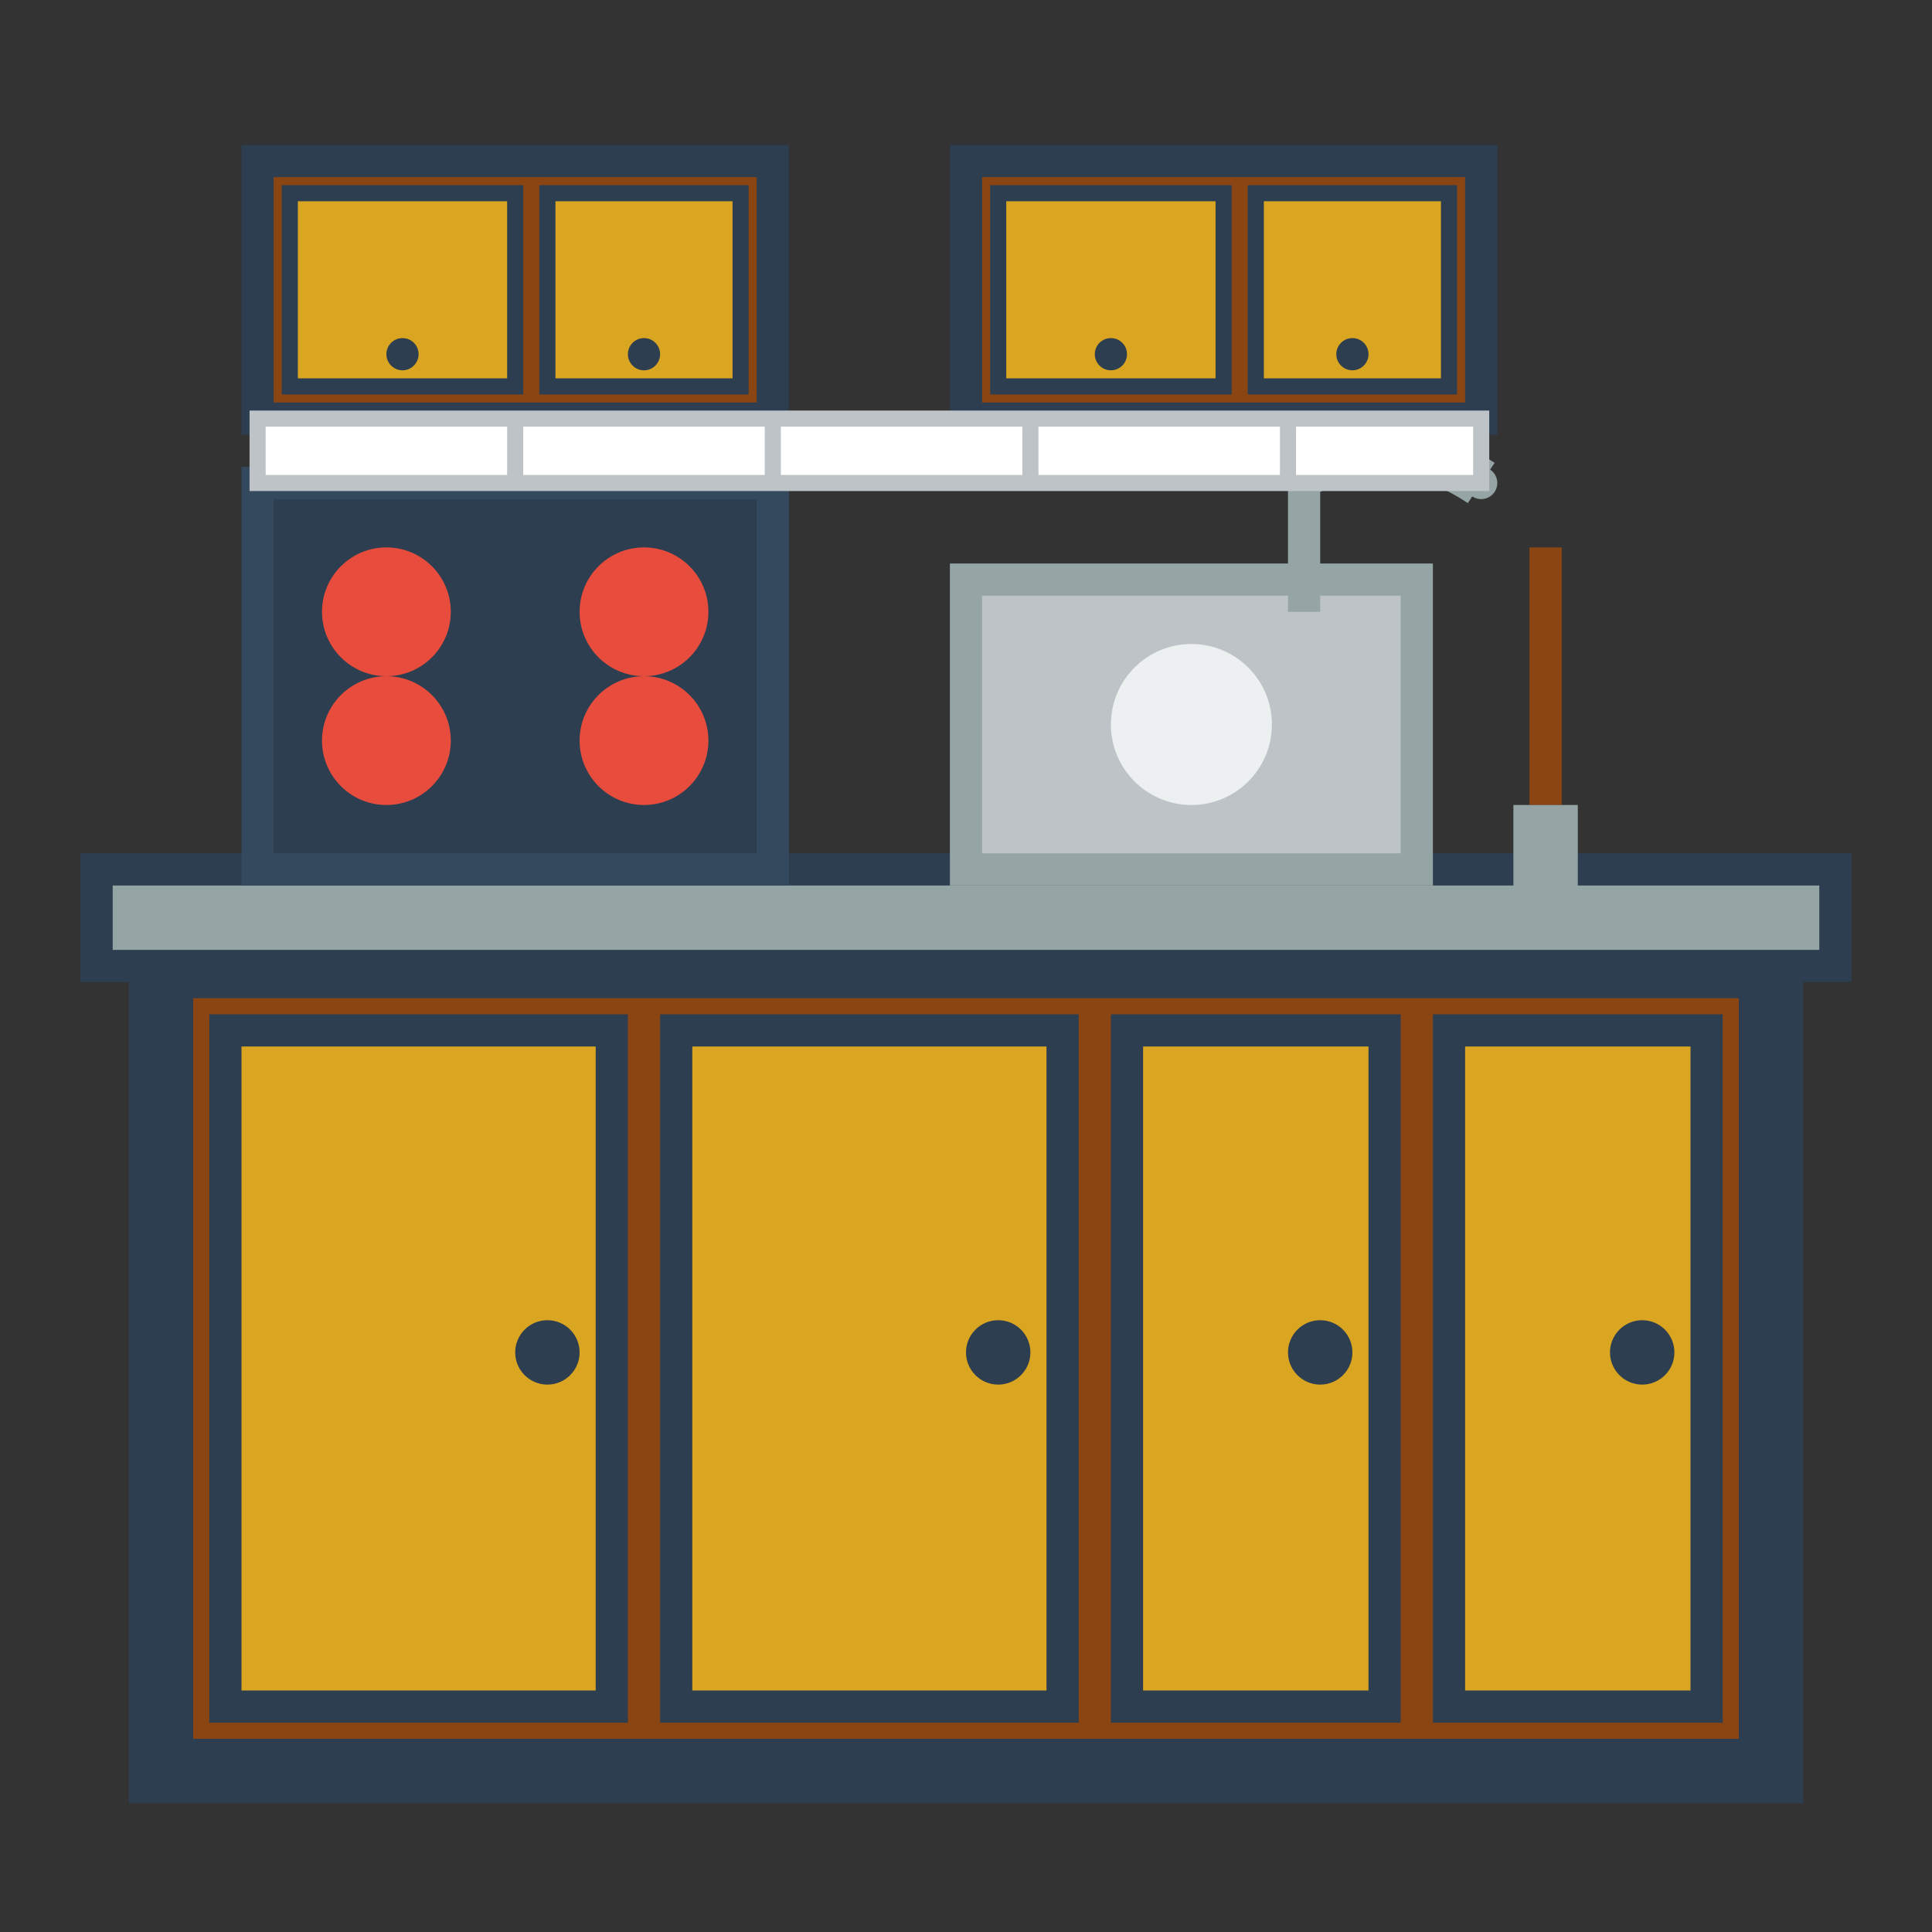
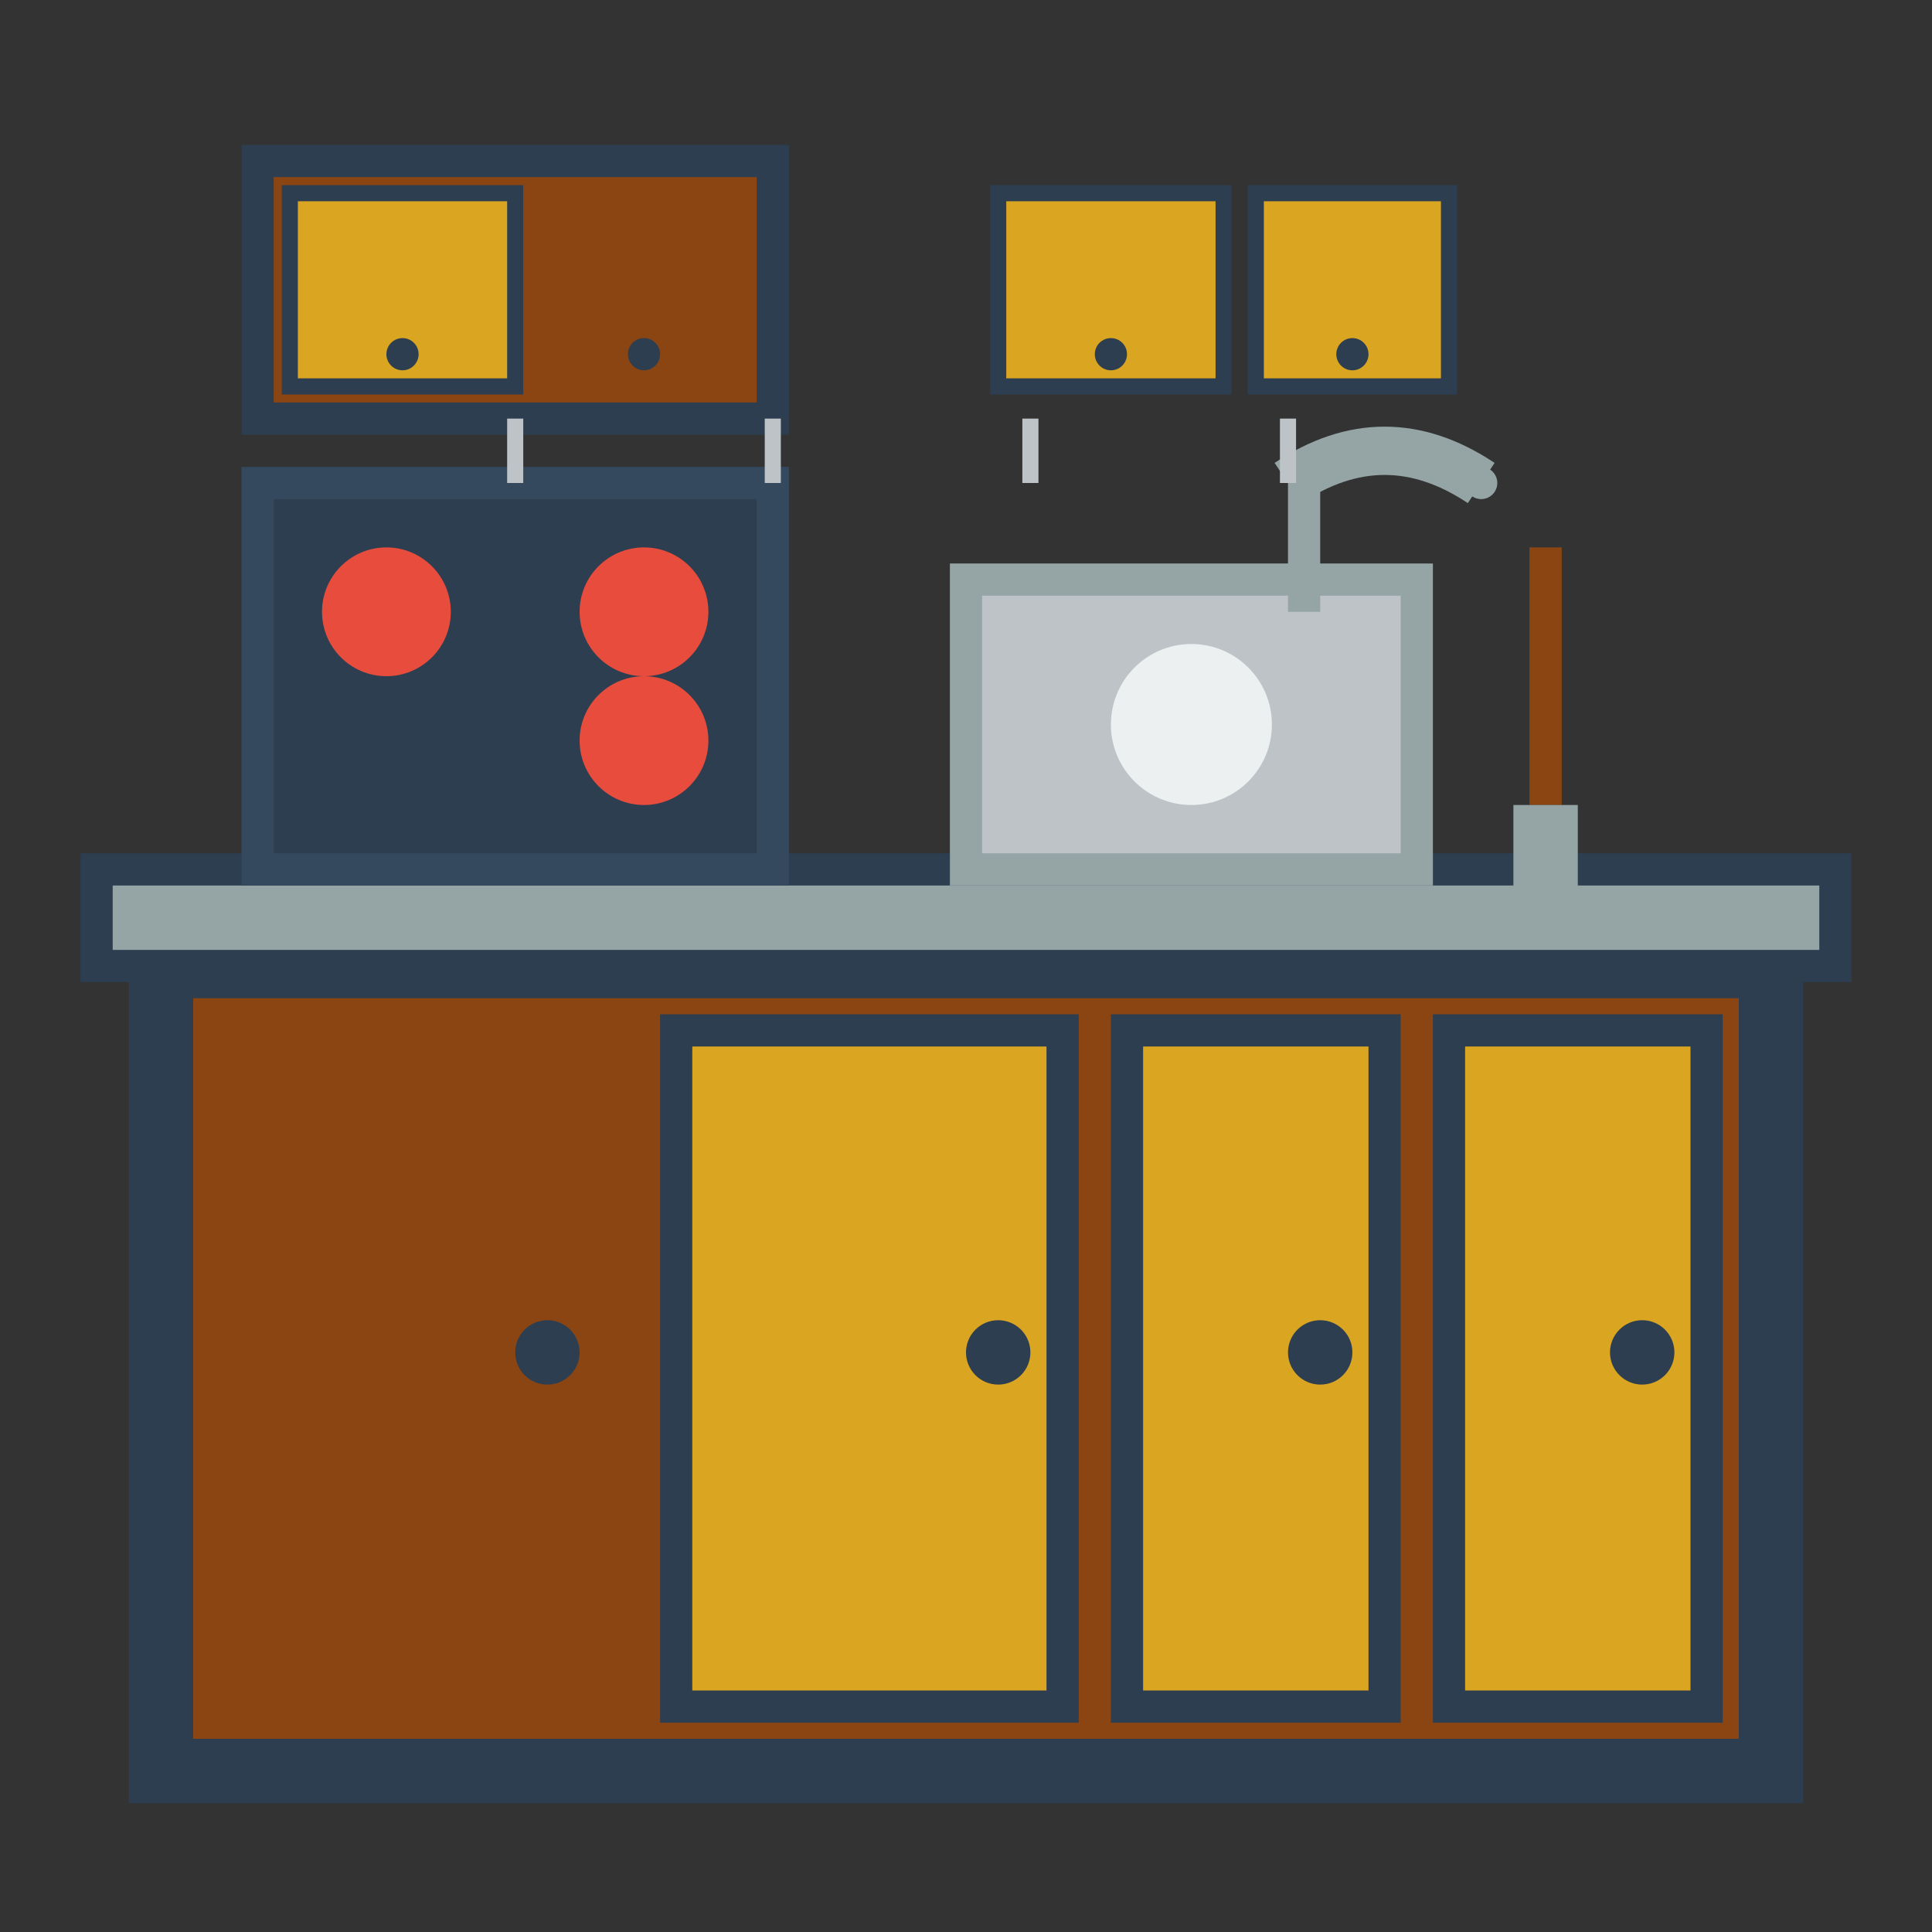
<svg xmlns="http://www.w3.org/2000/svg" width="60" height="60" viewBox="0 0 60 60" fill="none">
  <rect x="0" y="0" width="60" height="60" fill="#333333" stroke="none" />
  <rect x="5" y="30" width="50" height="25" fill="#8b4513" stroke="#2c3e50" stroke-width="2" />
-   <rect x="7" y="32" width="12" height="21" fill="#daa520" stroke="#2c3e50" stroke-width="1" />
  <rect x="21" y="32" width="12" height="21" fill="#daa520" stroke="#2c3e50" stroke-width="1" />
  <rect x="35" y="32" width="8" height="21" fill="#daa520" stroke="#2c3e50" stroke-width="1" />
  <rect x="45" y="32" width="8" height="21" fill="#daa520" stroke="#2c3e50" stroke-width="1" />
  <circle cx="17" cy="42" r="1" fill="#2c3e50" />
  <circle cx="31" cy="42" r="1" fill="#2c3e50" />
  <circle cx="41" cy="42" r="1" fill="#2c3e50" />
  <circle cx="51" cy="42" r="1" fill="#2c3e50" />
  <rect x="3" y="27" width="54" height="3" fill="#95a5a6" stroke="#2c3e50" stroke-width="1" />
  <rect x="8" y="15" width="16" height="12" fill="#2c3e50" stroke="#34495e" stroke-width="1" />
  <circle cx="12" cy="19" r="2" fill="#e74c3c" />
  <circle cx="20" cy="19" r="2" fill="#e74c3c" />
-   <circle cx="12" cy="23" r="2" fill="#e74c3c" />
  <circle cx="20" cy="23" r="2" fill="#e74c3c" />
  <rect x="30" y="18" width="14" height="9" fill="#bdc3c7" stroke="#95a5a6" stroke-width="1" />
  <circle cx="37" cy="22.5" r="3" fill="#ecf0f1" stroke="#bdc3c7" stroke-width="1" />
  <g transform="translate(40, 15)">
    <rect x="0" y="0" width="1" height="4" fill="#95a5a6" />
    <path d="M0 0 Q3 -2 6 0" stroke="#95a5a6" stroke-width="1.5" fill="none" />
    <circle cx="6" cy="0" r="0.5" fill="#95a5a6" />
  </g>
  <rect x="8" y="5" width="16" height="8" fill="#8b4513" stroke="#2c3e50" stroke-width="1" />
-   <rect x="30" y="5" width="16" height="8" fill="#8b4513" stroke="#2c3e50" stroke-width="1" />
  <rect x="9" y="6" width="7" height="6" fill="#daa520" stroke="#2c3e50" stroke-width="0.5" />
-   <rect x="17" y="6" width="6" height="6" fill="#daa520" stroke="#2c3e50" stroke-width="0.5" />
  <rect x="31" y="6" width="7" height="6" fill="#daa520" stroke="#2c3e50" stroke-width="0.5" />
  <rect x="39" y="6" width="6" height="6" fill="#daa520" stroke="#2c3e50" stroke-width="0.5" />
  <circle cx="12.5" cy="11" r="0.5" fill="#2c3e50" />
  <circle cx="20" cy="11" r="0.5" fill="#2c3e50" />
  <circle cx="34.5" cy="11" r="0.5" fill="#2c3e50" />
  <circle cx="42" cy="11" r="0.5" fill="#2c3e50" />
  <g transform="translate(48, 17)">
    <line x1="0" y1="0" x2="0" y2="8" stroke="#8b4513" stroke-width="1" />
    <rect x="-1" y="8" width="2" height="3" fill="#95a5a6" />
  </g>
-   <rect x="8" y="13" width="38" height="2" fill="#ffffff" stroke="#bdc3c7" stroke-width="0.5" />
  <line x1="16" y1="13" x2="16" y2="15" stroke="#bdc3c7" stroke-width="0.5" />
  <line x1="24" y1="13" x2="24" y2="15" stroke="#bdc3c7" stroke-width="0.5" />
  <line x1="32" y1="13" x2="32" y2="15" stroke="#bdc3c7" stroke-width="0.5" />
  <line x1="40" y1="13" x2="40" y2="15" stroke="#bdc3c7" stroke-width="0.5" />
</svg>